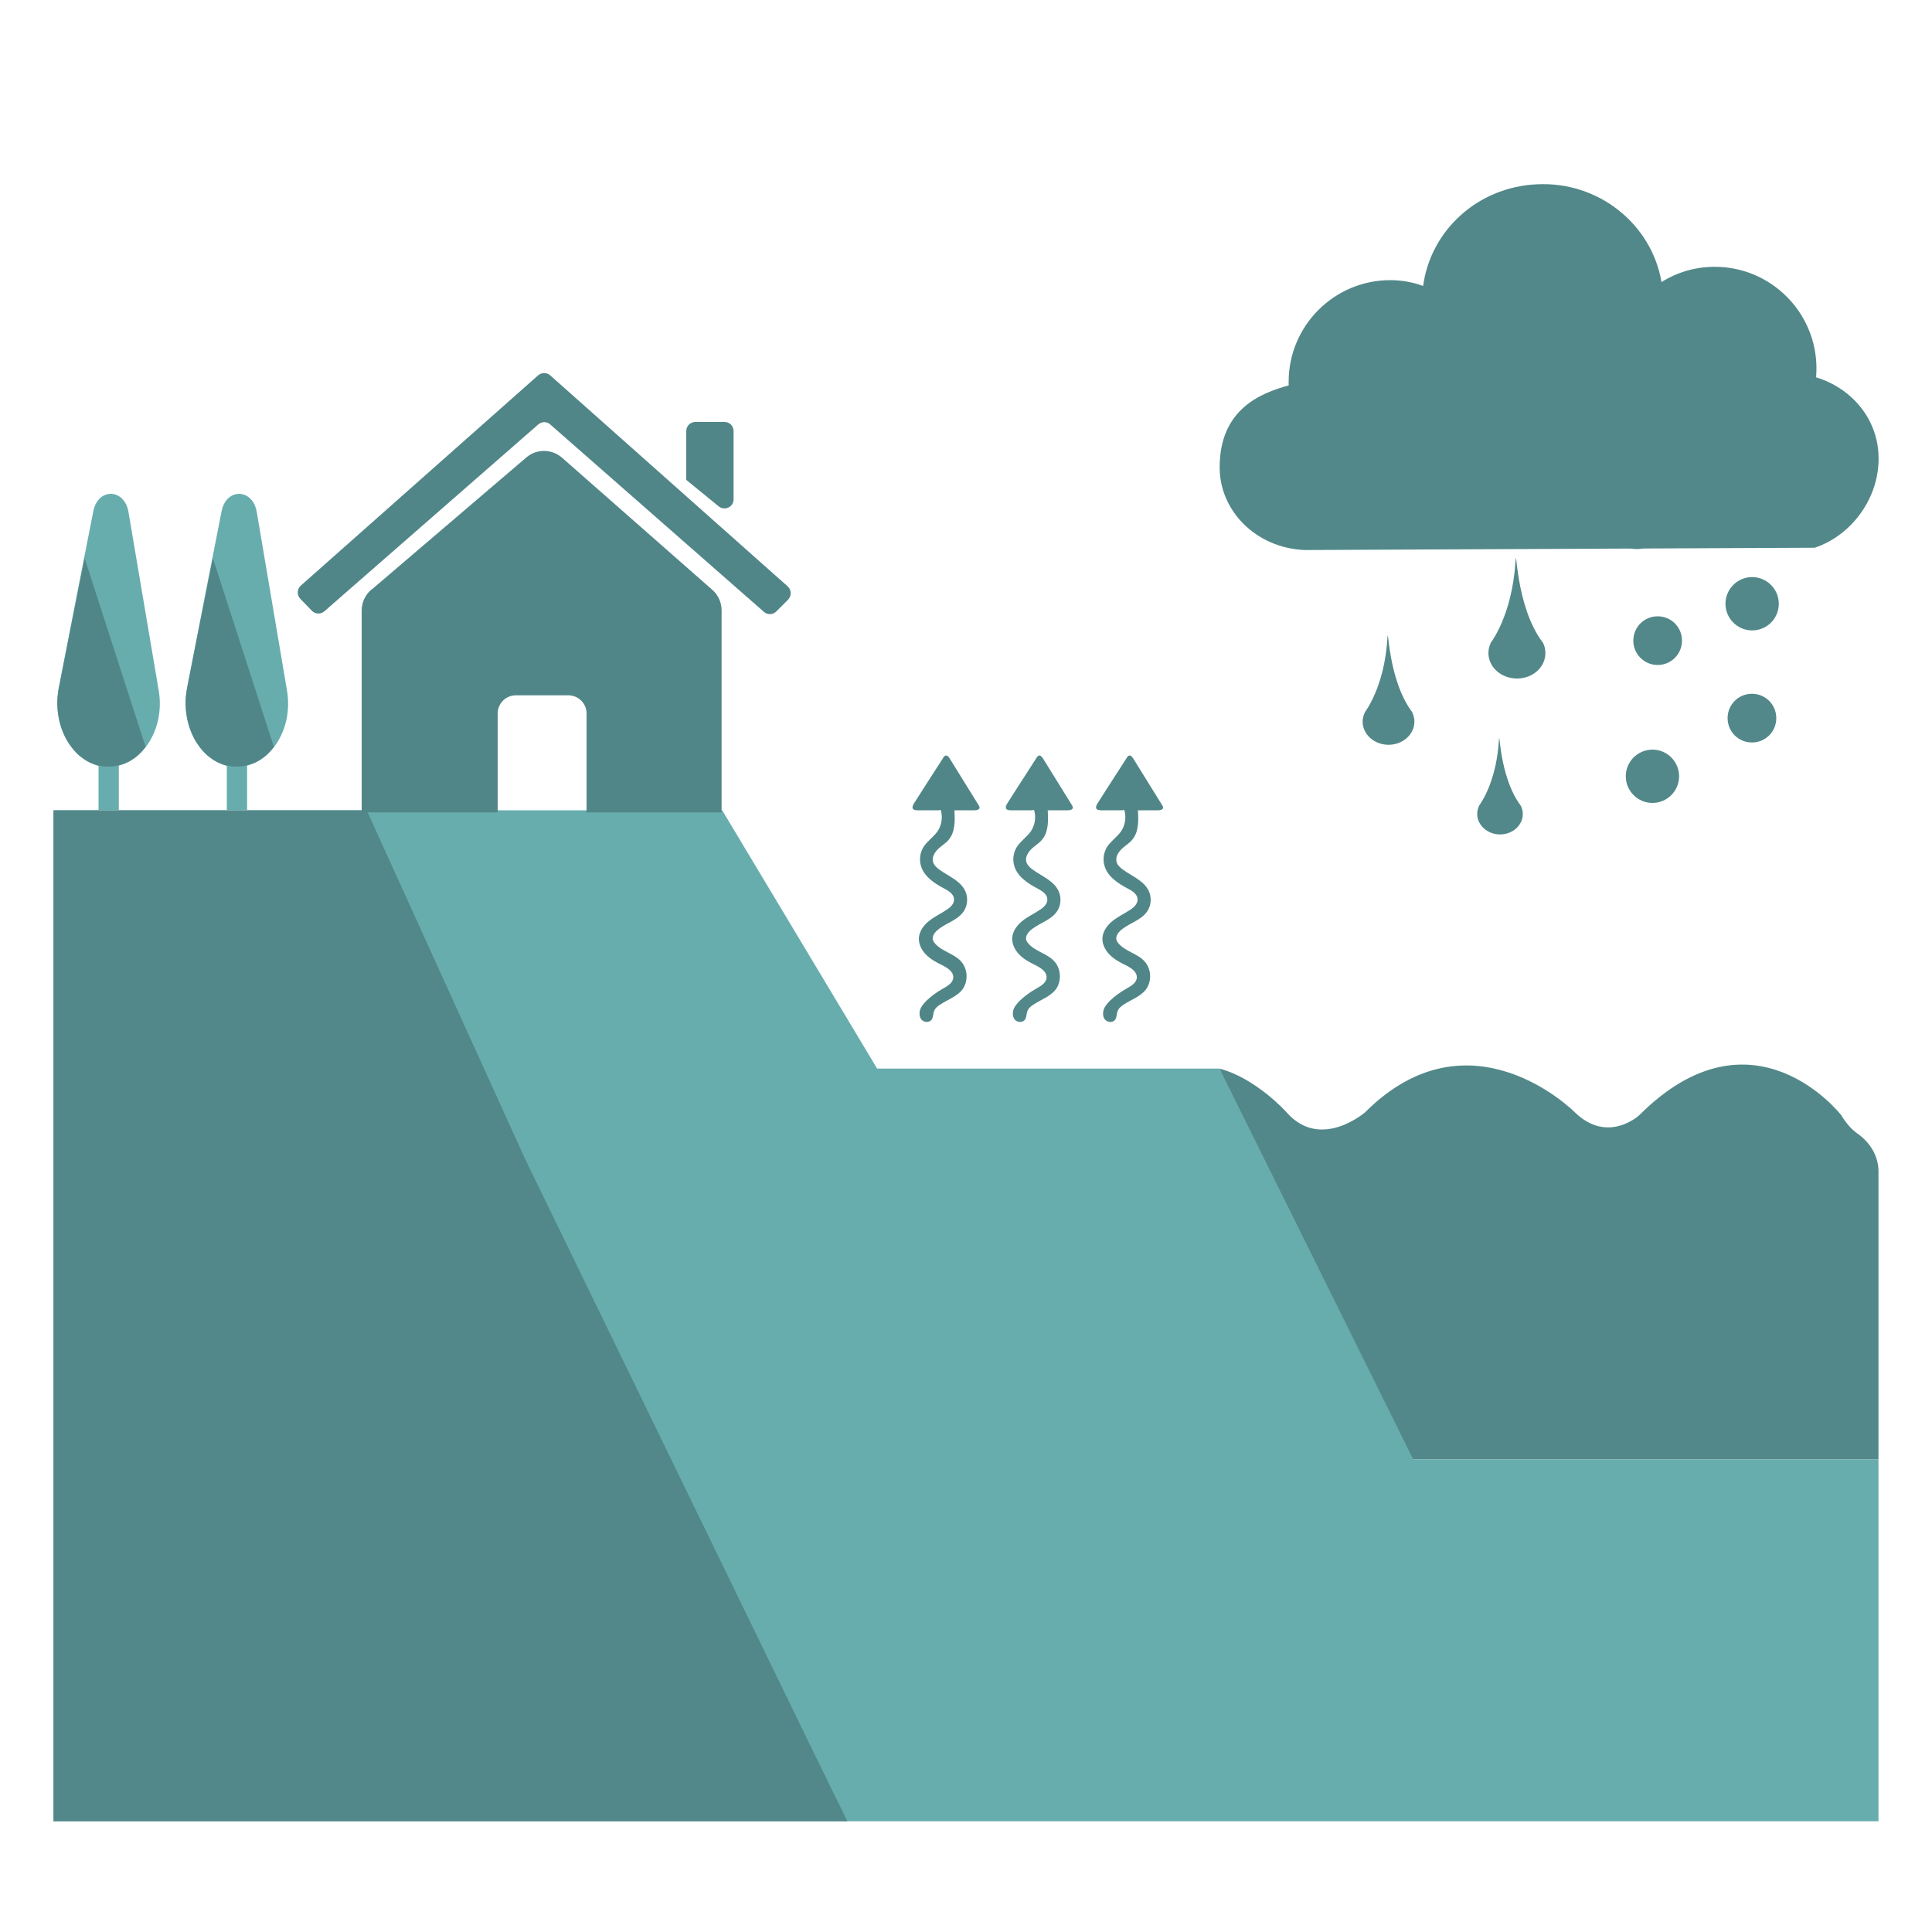
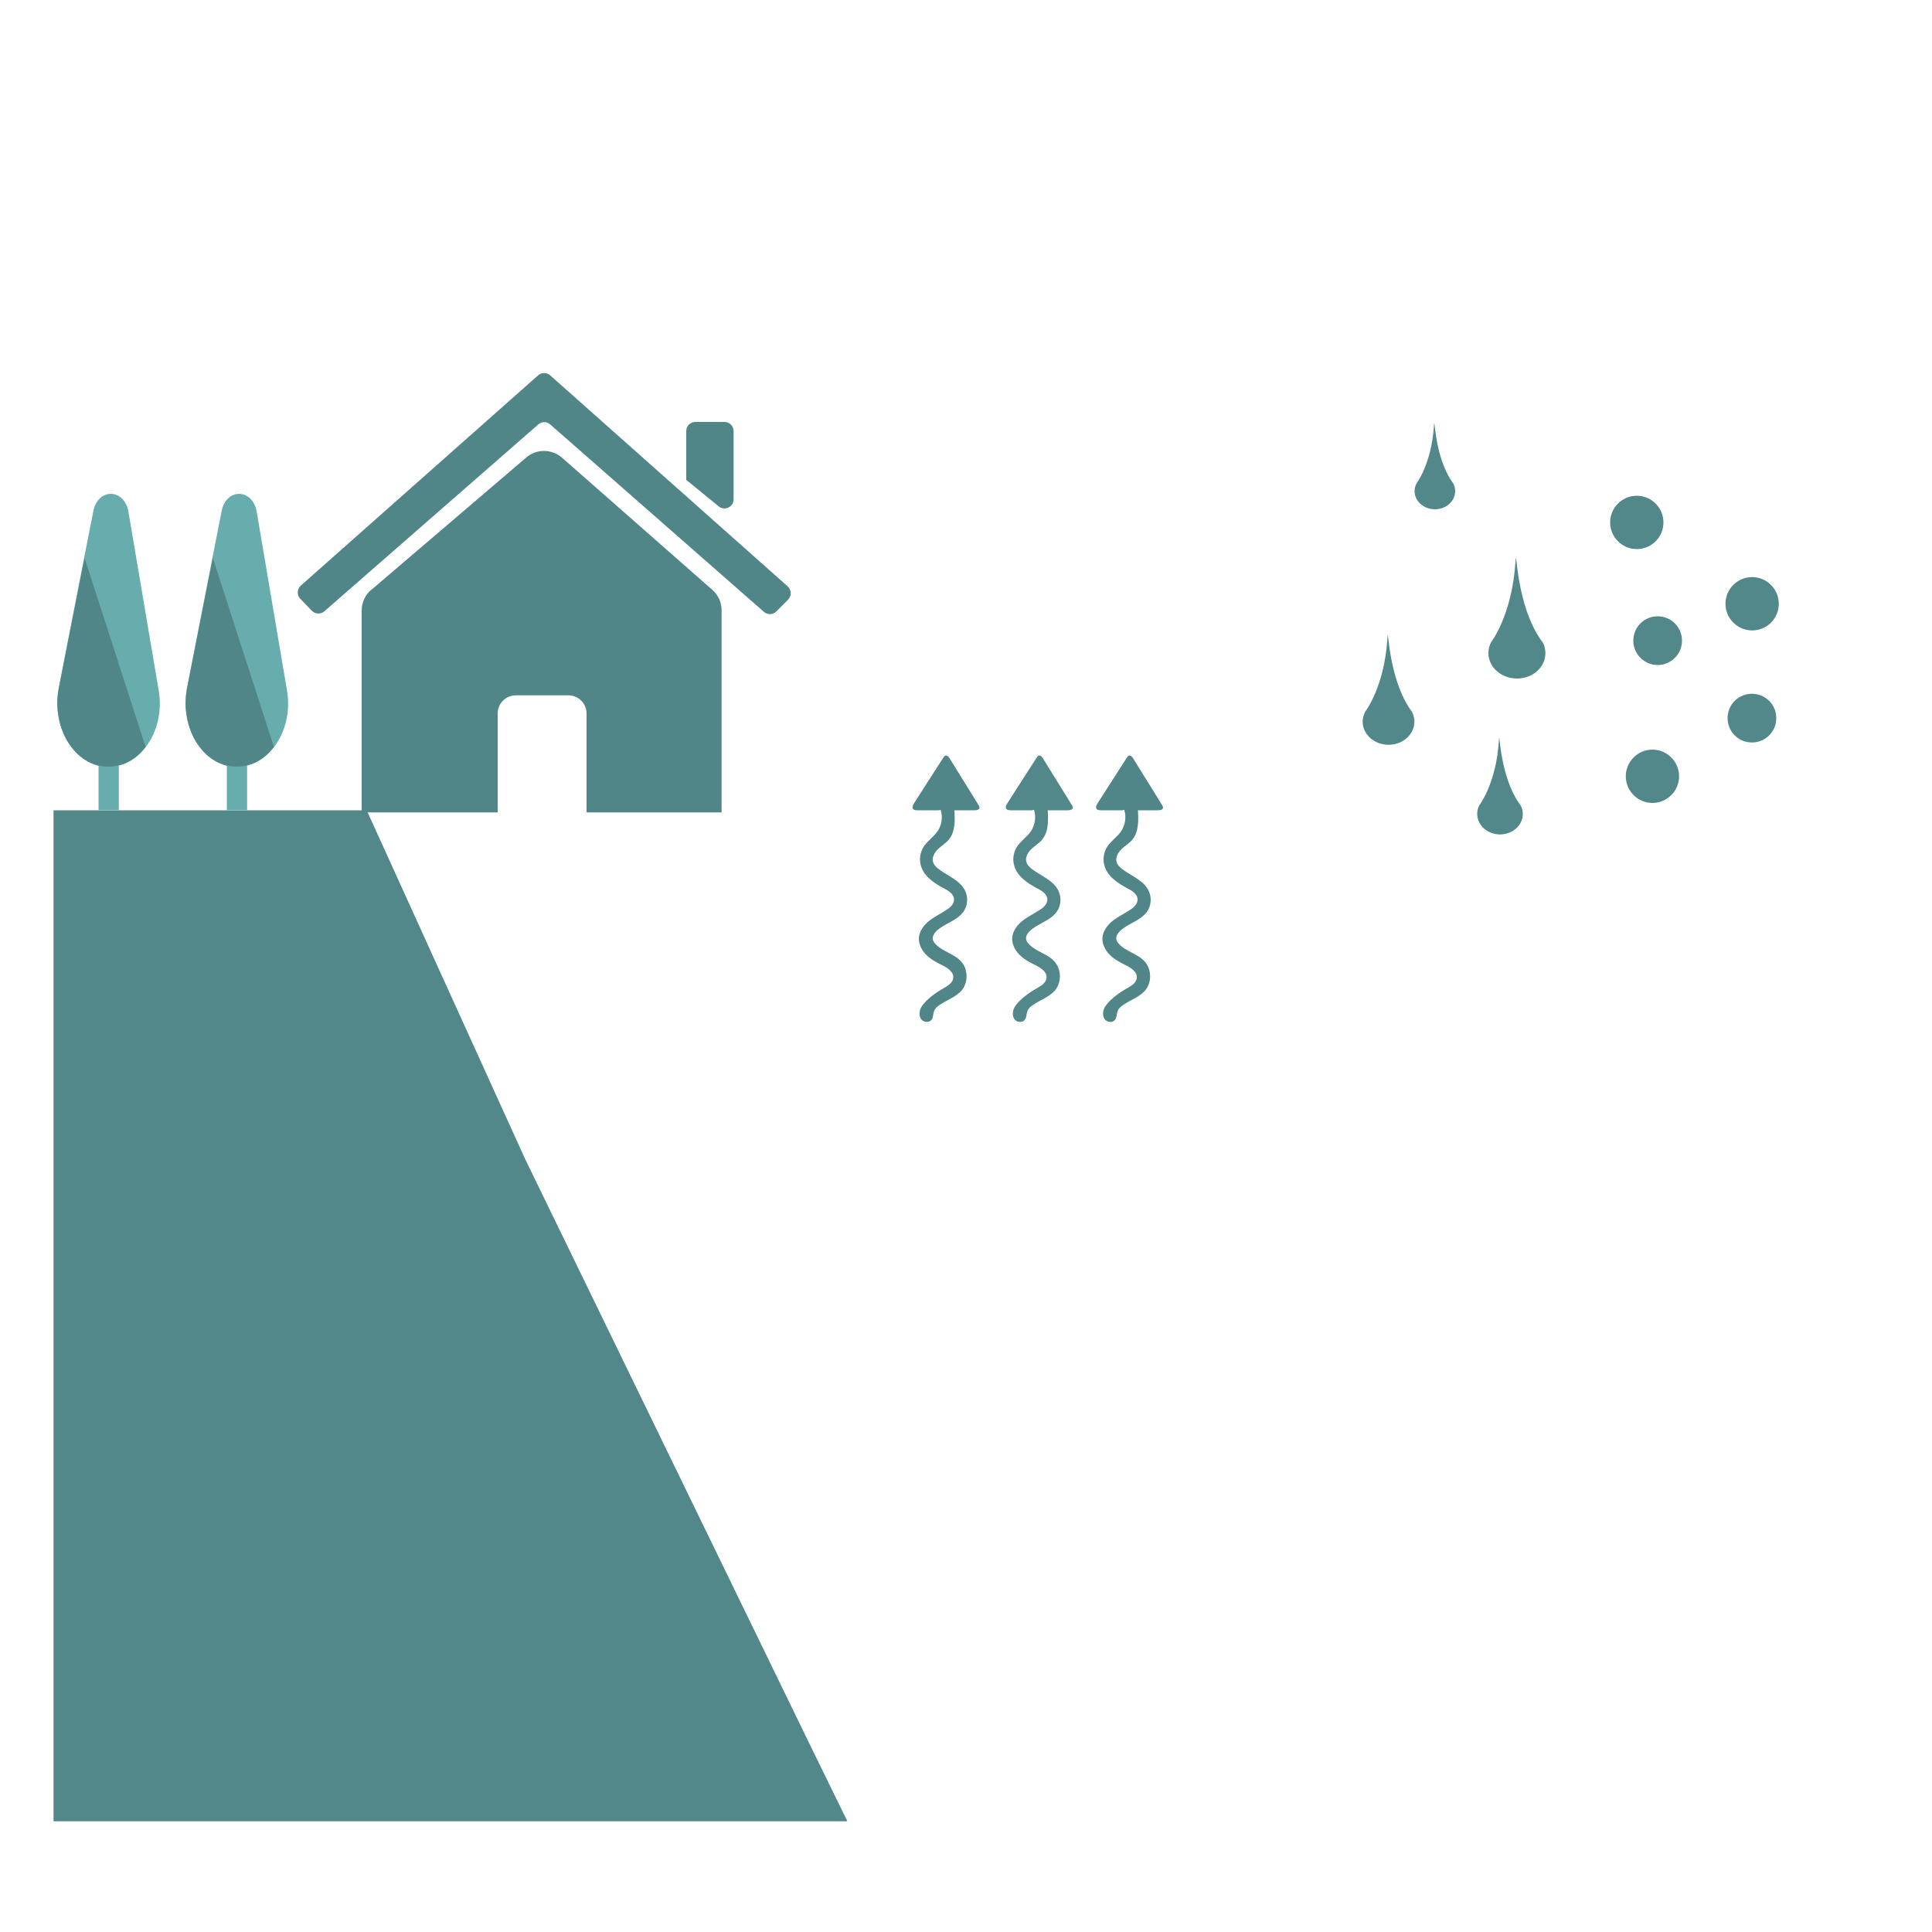
<svg xmlns="http://www.w3.org/2000/svg" id="Layer_1" data-name="Layer 1" viewBox="0 0 100 100">
  <defs>
    <style>
      .cls-1 {
        fill: #68adad;
      }

      .cls-2 {
        fill: #528889;
      }

      .cls-3 {
        fill: #518688;
      }
    </style>
  </defs>
  <g>
-     <path class="cls-2" d="m63.12,55.31l8.03,20.23h26.08v-14.91c0-.81-.45-1.52-1.12-1.98-.25-.18-.53-.47-.81-.93,0,0-4.56-5.89-10.45,0,0,0-1.62,1.52-3.34-.15,0,0-5.4-5.45-10.85,0,0,0-2.31,2.01-4.07,0,0,0-1.57-1.76-3.47-2.26Z" />
-     <polygon class="cls-1" points="2.77 41.94 37.38 41.94 45.4 55.31 63.12 55.31 73.15 75.54 97.23 75.54 97.23 94.27 2.77 94.27 2.77 41.94" />
    <polygon class="cls-2" points="27.18 59.99 42.06 90.59 43.86 94.27 2.77 94.27 2.77 41.94 18.98 41.94 27.18 59.99" />
    <g>
      <path class="cls-3" d="m19.22,30.53l8.02-6.85c.53-.46,1.32-.45,1.85.01l7.78,6.84c.31.27.48.66.48,1.06v10.46h-6.99v-5.12c0-.52-.42-.94-.94-.94h-2.72c-.52,0-.94.42-.94.94v5.12h-7.04v-10.45c0-.41.18-.81.5-1.08Z" />
      <path class="cls-3" d="m28.48,19.43l12.29,10.92c.2.18.21.49.02.69l-.61.61c-.18.18-.46.18-.64.02l-11.06-9.7c-.18-.16-.44-.16-.62,0l-11.07,9.67c-.19.17-.48.15-.65-.03l-.6-.62c-.18-.19-.17-.5.03-.68l12.28-10.88c.18-.16.45-.16.63,0Z" />
      <path class="cls-3" d="m35.51,24.83l1.69,1.38c.31.25.77.03.77-.36v-3.54c0-.26-.21-.47-.47-.47h-1.51c-.26,0-.47.21-.47.47v2.53Z" />
    </g>
    <g>
      <rect class="cls-1" x="5.1" y="39.58" width="1.05" height="2.35" />
      <path class="cls-1" d="m5.63,39.69h0c.76,0,1.44-.4,1.91-1.02.58-.75.87-1.84.67-2.96l-1.56-9.21c-.21-1.23-1.58-1.26-1.82-.04l-.75,3.81-1.04,5.33c-.41,2.09.86,4.1,2.58,4.1Z" />
      <path class="cls-3" d="m7.54,38.67l-3.16-9.78-.79,3.97-.54,2.74s-.12.62-.07,1.04c0,0,.03.54.19,1.01,0,0,.18.53.39.82,0,0,.18.26.27.36s.2.22.33.32c0,0,.32.25.53.33s.25.11.39.14.32.06.45.06.37,0,.55-.05.2-.05.41-.13c0,0,.18-.08.31-.16s.23-.15.37-.28.27-.28.36-.39Z" />
    </g>
    <g>
      <rect class="cls-1" x="11.74" y="39.58" width="1.05" height="2.35" />
      <path class="cls-1" d="m12.27,39.69h0c.76,0,1.44-.4,1.91-1.02.58-.75.87-1.84.67-2.96l-1.56-9.21c-.21-1.23-1.58-1.26-1.82-.04l-.75,3.81-1.04,5.33c-.41,2.09.86,4.1,2.58,4.1Z" />
      <path class="cls-3" d="m14.18,38.67l-3.16-9.78-.79,3.97-.54,2.74s-.12.62-.07,1.04c0,0,.03.54.19,1.01,0,0,.18.53.39.82,0,0,.18.26.27.36s.2.22.33.32c0,0,.32.25.53.33s.25.11.39.14.32.06.45.06.37,0,.55-.05.2-.05.41-.13c0,0,.18-.08.31-.16s.23-.15.37-.28.27-.28.36-.39Z" />
    </g>
    <g>
-       <path class="cls-2" d="m94,19.53c.01-.15.02-.31.02-.46,0-2.9-2.36-5.26-5.26-5.26-.99,0-1.94.27-2.76.79-.51-2.99-3.25-5.23-6.47-5.06-3.06.15-5.48,2.39-5.87,5.26-.55-.2-1.12-.3-1.7-.3-2.9,0-5.26,2.36-5.26,5.26,0,.06,0,.12,0,.19-1.47.4-3.58,1.25-3.57,4.25,0,2.23,1.86,4.15,4.38,4.27l26.42-.12c1.95-.65,3.41-2.66,3.3-4.84-.09-1.86-1.39-3.42-3.23-3.98Z" />
      <path class="cls-2" d="m73.08,36.84h0c-1.29-1.74-1.21-4.72-1.27-3.77-.16,2.5-1.15,3.77-1.15,3.77h0c-.08.16-.13.33-.13.51,0,.66.6,1.2,1.34,1.2s1.34-.54,1.34-1.2c0-.18-.05-.36-.13-.51Z" />
      <path class="cls-2" d="m79.84,33.24h0c-1.43-1.91-1.33-5.21-1.4-4.15-.18,2.76-1.26,4.15-1.26,4.15h0c-.09.17-.14.36-.14.56,0,.73.66,1.32,1.48,1.32s1.47-.59,1.47-1.32c0-.2-.05-.39-.14-.56Z" />
      <path class="cls-2" d="m78.7,41.68h0c-1.14-1.53-1.07-4.17-1.12-3.32-.14,2.2-1.01,3.32-1.01,3.32h0c-.07.14-.11.29-.11.45,0,.58.53,1.06,1.18,1.06s1.18-.47,1.18-1.06c0-.16-.04-.31-.12-.45Z" />
      <path class="cls-2" d="m75.22,25.02h0c-1.02-1.37-.95-3.72-1-2.97-.13,1.97-.9,2.97-.9,2.97h0c-.07.12-.1.26-.1.4,0,.52.47.94,1.05.94s1.05-.42,1.05-.94c0-.14-.04-.28-.1-.4Z" />
      <path class="cls-2" d="m86.1,27.04c0,.77-.62,1.38-1.38,1.38s-1.38-.62-1.38-1.38.62-1.38,1.38-1.38,1.38.62,1.38,1.38Z" />
      <path class="cls-2" d="m92.07,31.25c0,.77-.62,1.38-1.38,1.38s-1.38-.62-1.38-1.38.62-1.38,1.38-1.38,1.38.62,1.38,1.38Z" />
      <path class="cls-2" d="m86.91,40.18c0,.76-.62,1.38-1.38,1.38s-1.38-.62-1.38-1.38.62-1.38,1.38-1.38,1.38.62,1.38,1.38Z" />
-       <path class="cls-2" d="m91.29,26.51c0,.55-.45,1-1,1s-1-.45-1-1,.44-.99,1-.99,1,.44,1,.99Z" />
      <path class="cls-2" d="m87.06,33.16c0,.7-.57,1.26-1.26,1.26s-1.26-.56-1.26-1.26.56-1.26,1.26-1.26,1.26.56,1.26,1.26Z" />
      <path class="cls-2" d="m91.94,37.17c0,.7-.56,1.26-1.26,1.26s-1.26-.56-1.26-1.26.56-1.26,1.26-1.26,1.26.56,1.26,1.26Z" />
    </g>
  </g>
  <path class="cls-3" d="m48.63,41.94c-.38,0-.77,0-1.15,0-.29,0-.3-.16-.17-.36.17-.27.34-.53.51-.8l1.01-1.57s.05-.08.1-.1c.09-.03.17.06.22.14.5.81,1,1.61,1.5,2.42.03.04.05.09.05.14-.01.1-.15.13-.25.13-.35,0-.7,0-1.05,0,.03.53.05,1.12-.3,1.53-.16.19-.38.31-.55.48s-.32.41-.26.65c.04.17.19.31.33.41.48.35,1.11.58,1.35,1.13.15.34.11.76-.11,1.06-.34.47-.99.6-1.4,1-.11.11-.2.26-.18.41.01.09.07.17.12.23.37.42,1,.52,1.36.94.34.39.36,1.03.05,1.44-.28.36-.74.51-1.12.76-.15.09-.3.21-.35.38-.05.14-.03.31-.13.43-.12.15-.37.13-.5,0s-.14-.36-.08-.54.2-.32.33-.46c.25-.24.53-.44.83-.61.24-.14.54-.3.55-.58.02-.31-.31-.51-.59-.65-.29-.14-.58-.3-.81-.53s-.39-.54-.38-.86c.02-.35.24-.66.51-.88s.59-.37.88-.56c.22-.13.45-.33.43-.59-.02-.26-.28-.42-.51-.54-.51-.27-1.04-.62-1.2-1.17-.1-.32-.05-.69.13-.98.19-.3.51-.51.72-.8.22-.32.29-.75.17-1.12h-.07Z" />
  <path class="cls-2" d="m53.46,41.94c-.38,0-.77,0-1.15,0-.29,0-.3-.16-.17-.36.17-.27.34-.53.51-.8l1.01-1.57s.05-.08.1-.1c.09-.03.17.06.22.14.5.81,1,1.61,1.5,2.42.03.04.05.09.05.14-.01.1-.15.13-.25.13-.35,0-.7,0-1.05,0,.03.53.05,1.12-.3,1.53-.16.19-.38.31-.55.48s-.32.41-.26.65c.04.17.19.31.33.41.48.35,1.11.58,1.35,1.13.15.34.11.76-.11,1.06-.34.47-.99.6-1.4,1-.11.11-.2.26-.18.41.01.09.07.17.12.23.37.42,1,.52,1.36.94.34.39.36,1.03.05,1.44-.28.36-.74.51-1.12.76-.15.09-.3.21-.35.38-.05.14-.03.31-.13.43-.12.15-.37.13-.5,0s-.14-.36-.08-.54.2-.32.33-.46c.25-.24.53-.44.83-.61.24-.14.54-.3.55-.58.02-.31-.31-.51-.59-.65-.29-.14-.58-.3-.81-.53s-.39-.54-.38-.86c.02-.35.24-.66.51-.88s.59-.37.88-.56c.22-.13.45-.33.43-.59-.02-.26-.28-.42-.51-.54-.51-.27-1.04-.62-1.2-1.17-.1-.32-.05-.69.13-.98.19-.3.51-.51.72-.8.22-.32.29-.75.17-1.12h-.07Z" />
  <path class="cls-3" d="m58.13,41.94c-.38,0-.77,0-1.15,0-.29,0-.3-.16-.17-.36.17-.27.34-.53.51-.8l1.01-1.57s.05-.08.1-.1c.09-.03.17.06.22.14.5.81,1,1.61,1.5,2.42.03.04.05.09.05.14-.01.1-.15.13-.25.13-.35,0-.7,0-1.05,0,.03.53.05,1.12-.3,1.53-.16.19-.38.31-.55.48s-.32.41-.26.65c.04.17.19.31.33.41.48.35,1.11.58,1.35,1.13.15.34.11.76-.11,1.06-.34.47-.99.6-1.4,1-.11.11-.2.26-.18.41.01.09.07.17.12.23.37.42,1,.52,1.36.94.34.39.36,1.03.05,1.44-.28.36-.74.51-1.12.76-.15.09-.3.21-.35.38-.05.14-.03.31-.13.43-.12.15-.37.13-.5,0s-.14-.36-.08-.54.2-.32.33-.46c.25-.24.53-.44.83-.61.24-.14.54-.3.55-.58.02-.31-.31-.51-.59-.65-.29-.14-.58-.3-.81-.53s-.39-.54-.38-.86c.02-.35.24-.66.51-.88s.59-.37.88-.56c.22-.13.45-.33.43-.59-.02-.26-.28-.42-.51-.54-.51-.27-1.04-.62-1.2-1.17-.1-.32-.05-.69.13-.98.19-.3.51-.51.72-.8.22-.32.29-.75.17-1.12h-.07Z" />
</svg>